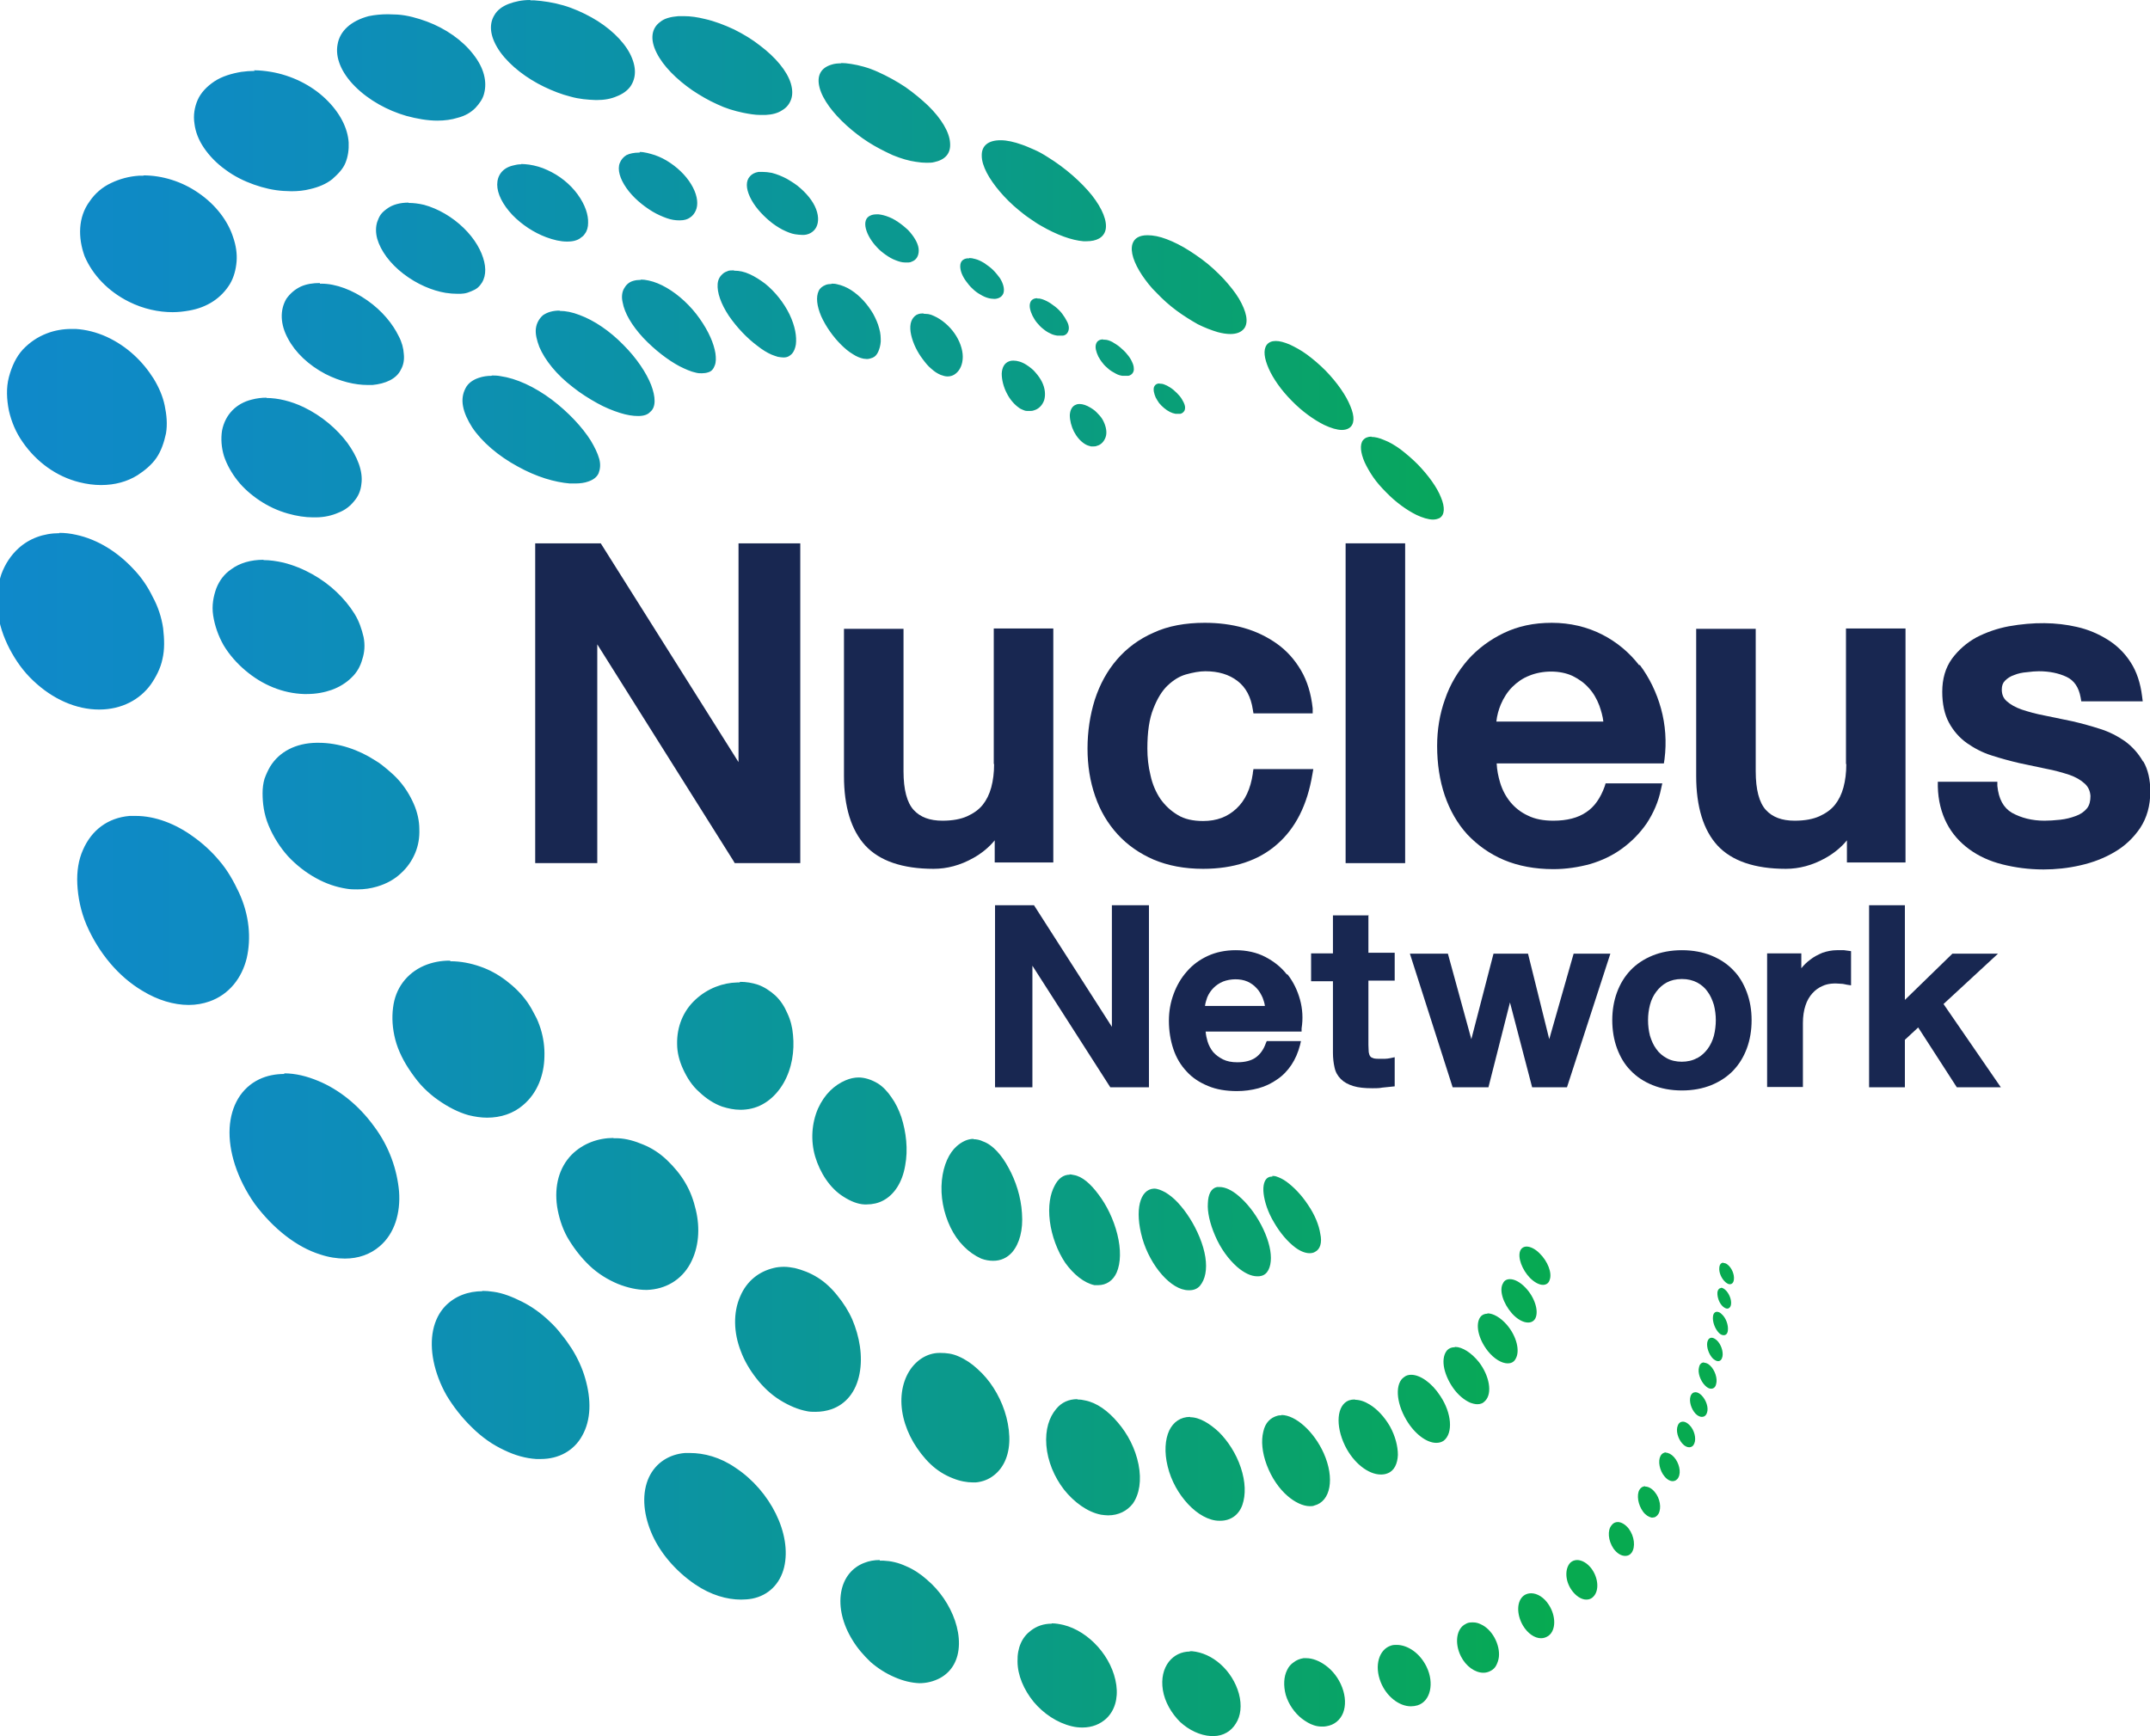
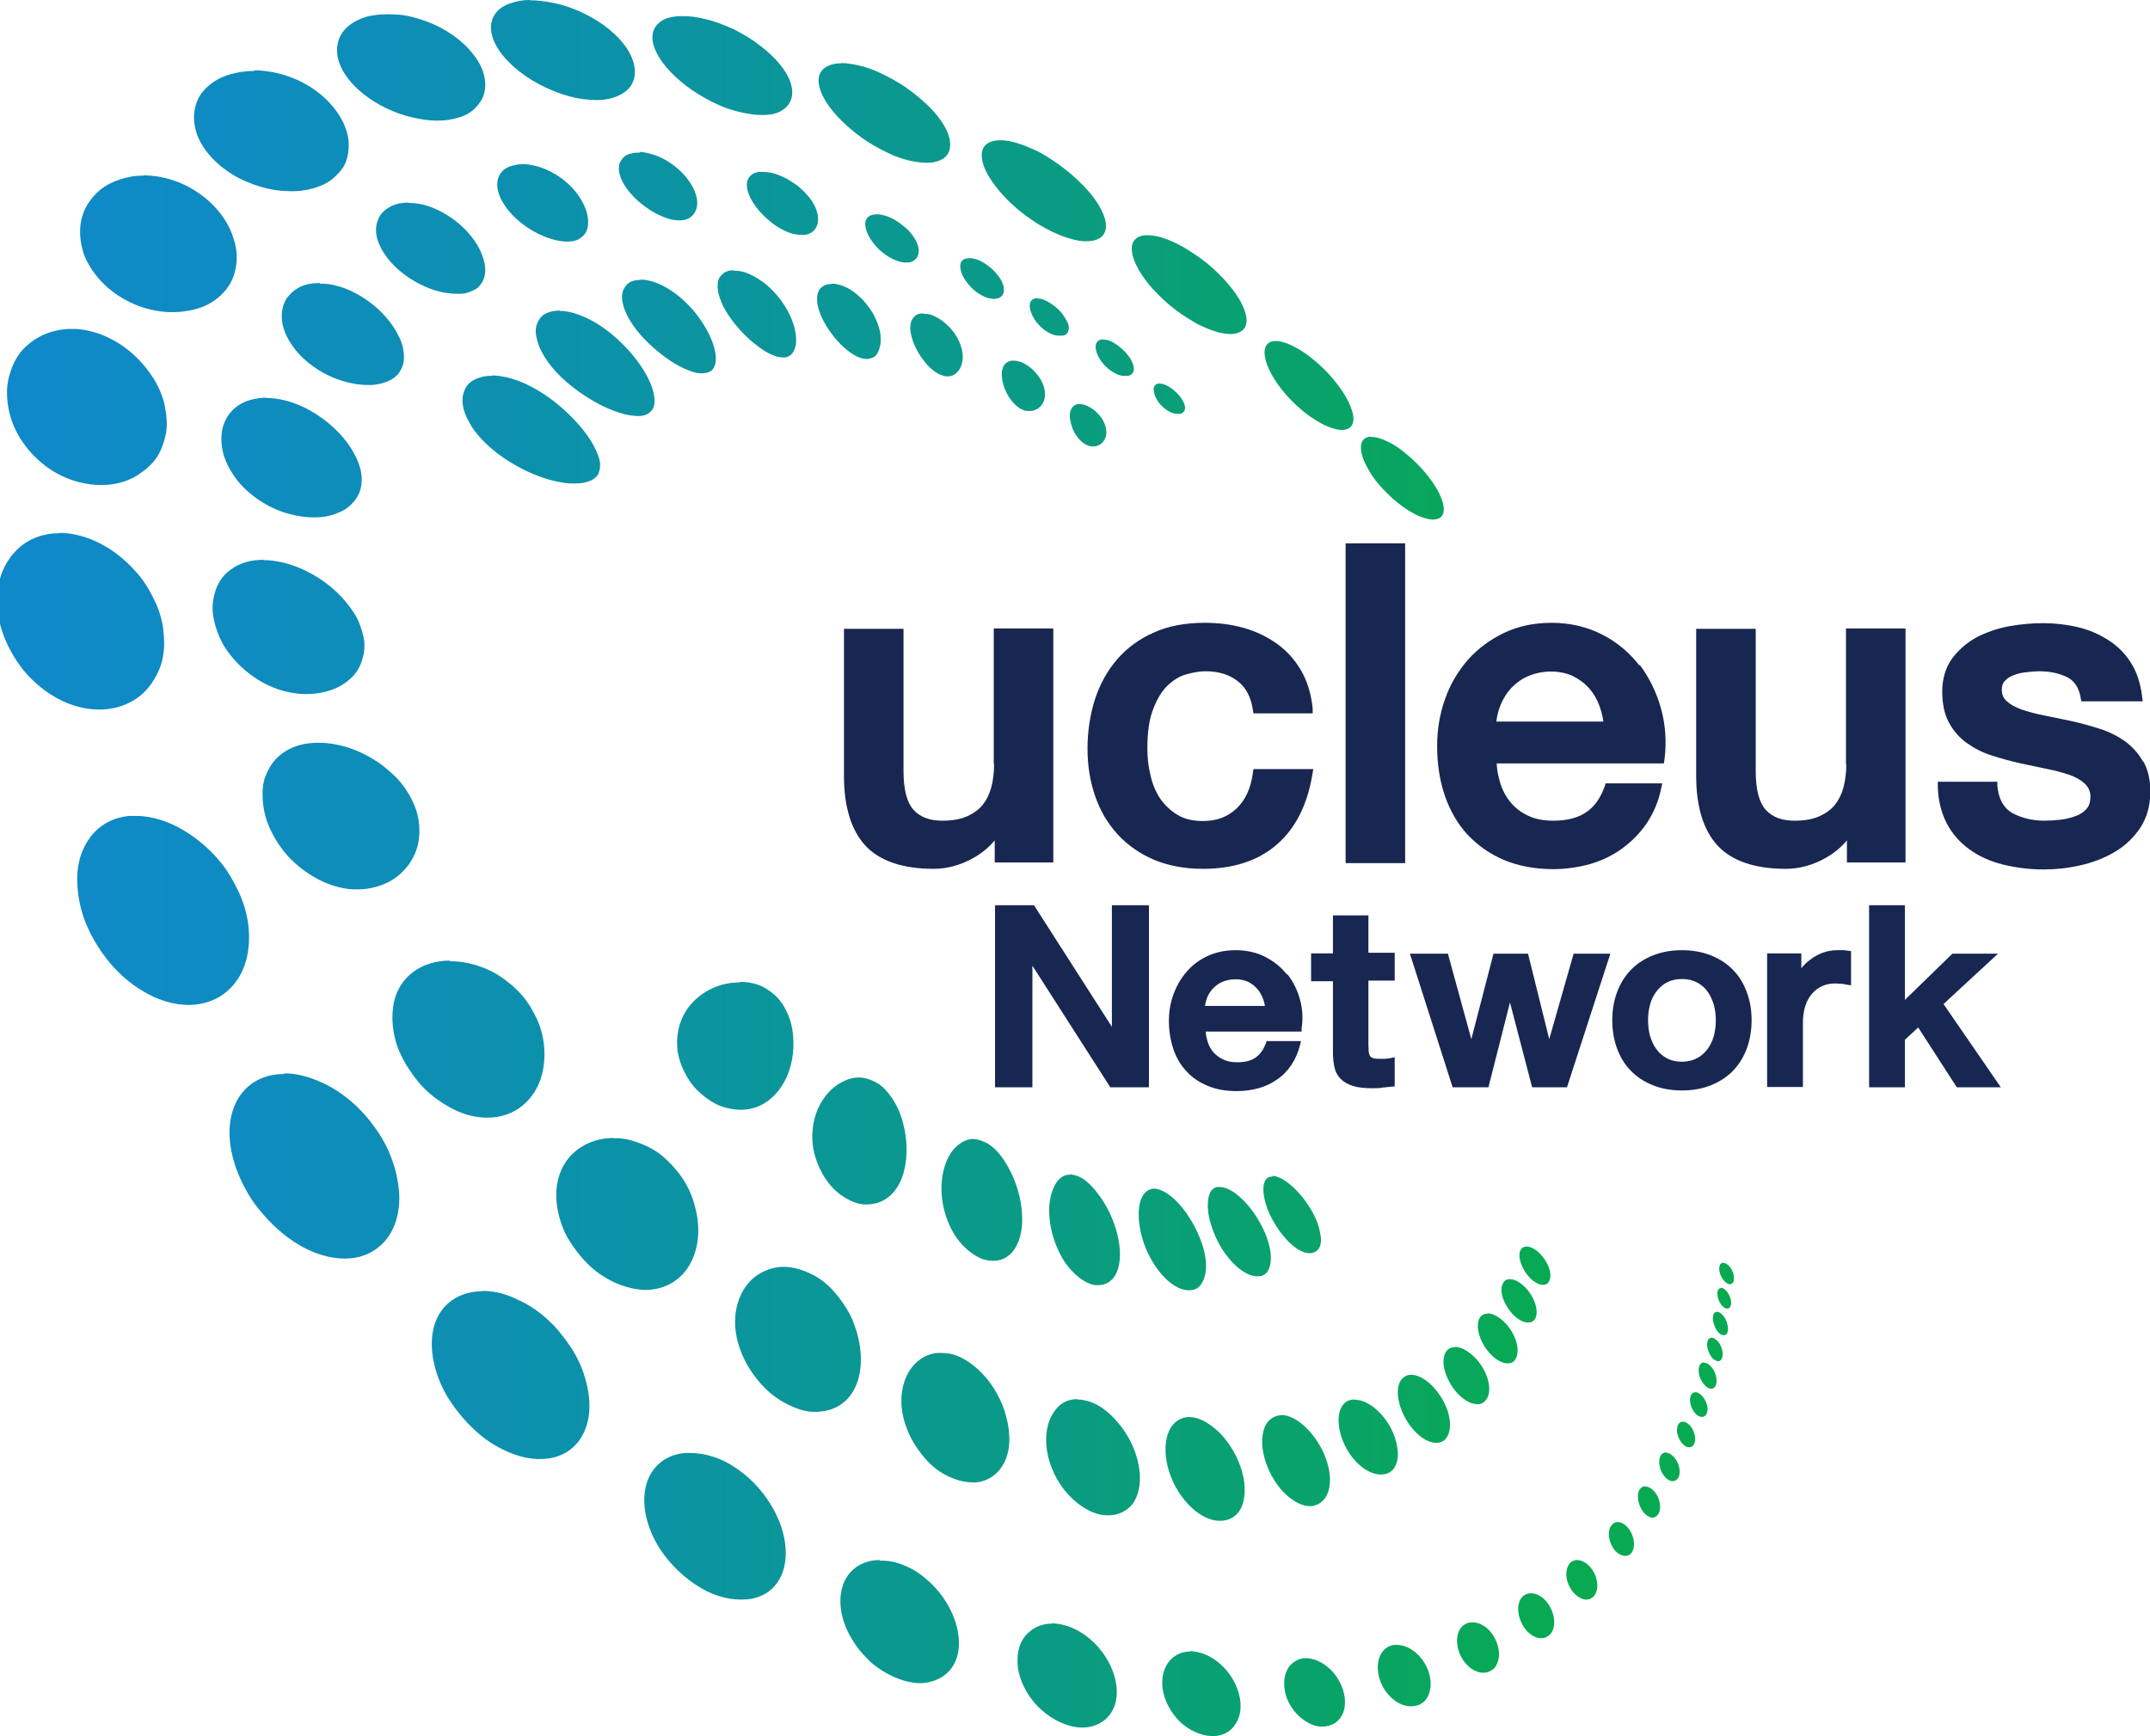
<svg xmlns="http://www.w3.org/2000/svg" id="a" data-name="Layer 1" viewBox="0 0 67.89 54.83">
  <defs>
    <style>
      .c {
        fill: url(#b);
      }

      .d {
        fill: #182751;
      }
    </style>
    <linearGradient id="b" data-name="nuc logo gradient" x1="0" y1="27.41" x2="54.83" y2="27.41" gradientUnits="userSpaceOnUse">
      <stop offset="0" stop-color="#0f89ca" />
      <stop offset=".13" stop-color="#0e8bc1" />
      <stop offset=".35" stop-color="#0c92a8" />
      <stop offset=".62" stop-color="#0a9c81" />
      <stop offset=".9" stop-color="#07aa50" />
    </linearGradient>
  </defs>
  <path class="c" d="M16.74,0c-.26,0-.48,.05-.67,.12-.21,.08-.37,.2-.46,.36-.19,.31-.13,.72,.19,1.17,.32,.44,.84,.83,1.38,1.09,.27,.13,.55,.24,.83,.31,.28,.08,.54,.1,.81,.11,0,0,.01,0,.02,0,.25,0,.46-.04,.64-.12,.18-.07,.32-.17,.42-.3,.19-.27,.21-.62-.01-1.05-.22-.42-.67-.84-1.21-1.14-.27-.15-.58-.29-.89-.38-.31-.09-.63-.14-.93-.16-.04,0-.07,0-.11,0m24.51,52.36s-.06,0-.1,0c-.12,.02-.22,.06-.31,.13-.09,.06-.16,.14-.21,.25-.1,.2-.12,.48-.04,.78,.09,.3,.28,.57,.51,.75,.12,.09,.25,.17,.38,.21,.09,.03,.17,.04,.26,.04,.04,0,.09,0,.13-.01,.26-.04,.44-.2,.53-.42,.09-.23,.08-.52-.03-.81-.11-.29-.3-.53-.52-.69-.19-.14-.41-.23-.61-.23m-3.67-.21c-.28,0-.51,.12-.67,.32-.17,.22-.25,.53-.19,.9,.06,.37,.27,.73,.54,1,.28,.26,.63,.43,.98,.45,.03,0,.05,0,.08,0,.31,0,.56-.16,.7-.39,.16-.24,.2-.58,.1-.95-.1-.36-.31-.69-.58-.93-.27-.24-.58-.38-.9-.41-.03,0-.05,0-.08,0m6.55-.2c-.06,0-.12,0-.18,.02-.39,.12-.54,.64-.33,1.16,.18,.45,.58,.76,.95,.76,.07,0,.14-.01,.21-.03,.42-.13,.53-.71,.29-1.21-.21-.44-.6-.7-.95-.7m-10.89-.67c-.26,0-.48,.08-.66,.22-.27,.2-.43,.53-.42,.97,0,.44,.2,.9,.51,1.28,.31,.37,.74,.66,1.2,.77,.12,.03,.23,.04,.34,.04,.31,0,.57-.11,.76-.29,.25-.24,.37-.61,.31-1.05-.12-.88-.86-1.7-1.67-1.9-.13-.03-.25-.05-.37-.05m13.27-.03c-.07,0-.14,.01-.2,.05-.29,.14-.36,.6-.15,1.02,.16,.32,.45,.52,.71,.52,.08,0,.16-.02,.23-.06,.08-.04,.14-.1,.18-.18,.04-.08,.07-.17,.08-.26,.02-.19-.03-.41-.14-.61-.11-.2-.27-.35-.43-.42-.08-.04-.16-.06-.24-.06-.01,0-.02,0-.03,0m1.86-.92c-.08,0-.16,.02-.23,.07-.23,.17-.24,.59-.03,.95,.15,.25,.37,.4,.57,.4,.09,0,.17-.03,.24-.08,.24-.18,.23-.63,.01-.97-.15-.24-.37-.37-.56-.37m-20.57-1.05c-.18,0-.34,.03-.49,.09-.37,.14-.65,.46-.73,.93-.08,.47,.05,1.01,.36,1.51,.15,.25,.35,.48,.57,.69,.23,.2,.48,.36,.76,.48,.27,.12,.54,.18,.78,.19,.24,0,.46-.06,.65-.16,.37-.2,.59-.57,.6-1.07,.01-.49-.18-1.01-.48-1.45-.15-.22-.33-.42-.53-.59-.2-.18-.43-.33-.67-.43-.24-.11-.47-.16-.7-.17-.04,0-.08,0-.12,0m22.02-.02c-.08,0-.16,.03-.22,.09-.17,.19-.16,.56,.04,.85,.13,.19,.31,.31,.47,.31,.09,0,.17-.03,.23-.1,.18-.19,.15-.58-.06-.87-.13-.18-.31-.28-.46-.28m1.29-1.2c-.08,0-.15,.03-.2,.1-.14,.16-.11,.49,.06,.74,.11,.15,.24,.23,.37,.23,.08,0,.15-.03,.2-.1,.13-.18,.09-.52-.09-.76-.11-.14-.24-.21-.35-.21m.87-1.13c-.07,0-.14,.04-.18,.11-.05,.08-.06,.2-.04,.33,.02,.12,.07,.25,.15,.36,.08,.11,.18,.17,.27,.19,.01,0,.02,0,.03,0,.08,0,.14-.04,.19-.12,.1-.18,.05-.49-.12-.69-.09-.11-.2-.17-.3-.17m-30.16-1.06c-.05,0-.1,0-.16,0-.49,.04-.92,.3-1.14,.77-.22,.48-.19,1.1,.07,1.73,.26,.63,.76,1.22,1.39,1.65,.5,.34,1.01,.48,1.45,.48,.12,0,.24-.01,.35-.03,.51-.1,.88-.46,1.01-.99,.25-1.05-.44-2.42-1.53-3.14-.49-.34-1-.47-1.45-.47m30.83-.02c-.07,0-.14,.04-.18,.12-.08,.16-.03,.45,.13,.64,.08,.1,.18,.15,.26,.15,.07,0,.14-.04,.18-.12,.09-.17,.02-.46-.14-.64-.08-.09-.18-.14-.26-.14m.54-.98c-.07,0-.13,.04-.16,.12-.07,.16,0,.41,.14,.57,.07,.08,.15,.12,.22,.12s.13-.04,.16-.12c.07-.16,0-.43-.15-.58-.07-.07-.14-.11-.21-.11m-15.56-.15h0c-.3,0-.53,.16-.66,.43-.13,.28-.16,.68-.05,1.13,.11,.46,.35,.88,.65,1.2,.29,.31,.65,.52,.98,.52,.01,0,.02,0,.03,0,.34,0,.59-.19,.7-.5,.11-.32,.1-.73-.05-1.18-.15-.45-.41-.84-.69-1.12-.29-.27-.61-.47-.91-.47m2.88-.06s-.08,0-.11,.01c-.23,.06-.4,.22-.46,.51-.07,.28-.04,.65,.11,1.05,.15,.4,.39,.75,.66,.98,.22,.19,.48,.32,.7,.32,.05,0,.1,0,.14-.02,.52-.13,.65-.86,.3-1.65-.31-.69-.89-1.21-1.34-1.21m-6.44-.5c-.27,0-.5,.1-.67,.31-.22,.26-.35,.65-.31,1.15,.04,.5,.25,1,.56,1.4,.31,.39,.74,.71,1.17,.79,.08,.01,.15,.02,.22,.02,.33,0,.6-.14,.78-.37,.21-.3,.28-.74,.18-1.24-.1-.5-.34-.96-.65-1.32-.31-.37-.67-.63-1.04-.7-.08-.02-.16-.03-.24-.03m8.76,0c-.07,0-.13,.01-.19,.03-.38,.15-.43,.79-.12,1.43,.27,.55,.74,.91,1.13,.91,.08,0,.15-.01,.22-.04,.21-.08,.31-.31,.32-.58,0-.27-.08-.59-.25-.9-.18-.31-.41-.55-.64-.69-.16-.1-.32-.15-.46-.15m10.75-.24c-.07,0-.13,.04-.16,.13-.05,.16,.02,.4,.16,.55,.07,.07,.14,.1,.2,.1,.07,0,.13-.04,.16-.13,.06-.16-.03-.41-.17-.55-.06-.06-.13-.1-.19-.1m-8.98-.55c-.08,0-.16,.02-.22,.07-.29,.19-.27,.79,.07,1.36,.26,.44,.64,.72,.94,.72,.09,0,.17-.02,.24-.07,.3-.24,.25-.87-.11-1.41-.27-.42-.64-.67-.92-.67m9.25-.39c-.08,0-.14,.05-.16,.15-.05,.17,.04,.43,.19,.58,.07,.07,.13,.1,.19,.1,.08,0,.14-.05,.16-.15,.05-.17-.04-.44-.19-.58-.06-.06-.13-.09-.19-.09m-24.11-.31s-.03,0-.04,0c-.19,0-.38,.06-.54,.16-.32,.2-.57,.57-.64,1.08-.07,.52,.07,1.08,.36,1.58,.15,.25,.33,.49,.54,.69,.21,.2,.45,.35,.71,.45,.22,.09,.44,.13,.64,.13,.03,0,.05,0,.08,0,.22-.02,.42-.1,.58-.23,.32-.25,.5-.68,.48-1.22-.02-.54-.21-1.09-.5-1.54-.14-.22-.31-.42-.5-.59-.18-.17-.39-.31-.6-.4-.2-.09-.39-.11-.57-.11m16.23-.18c-.09,0-.17,.03-.23,.09-.1,.11-.14,.29-.11,.5,.03,.21,.13,.46,.29,.69,.16,.23,.36,.39,.54,.47,.08,.03,.16,.05,.23,.05,.1,0,.18-.03,.25-.11,.23-.24,.13-.79-.2-1.22-.24-.3-.53-.48-.75-.48m8.1-.29c-.07,0-.12,.05-.14,.14-.03,.16,.05,.39,.18,.52,.06,.05,.11,.08,.16,.08,.07,0,.12-.05,.14-.15,.03-.16-.05-.39-.18-.51-.06-.05-.11-.08-.16-.08m-7.08-.76c-.1,0-.18,.04-.23,.11-.16,.23-.06,.69,.24,1.07,.2,.25,.44,.39,.63,.39,.1,0,.19-.04,.24-.13,.16-.25,.04-.73-.27-1.09-.2-.23-.43-.36-.61-.36m7.25-.05c-.07,0-.12,.05-.13,.15-.02,.16,.06,.39,.19,.52,.05,.05,.1,.07,.15,.07,.07,0,.12-.05,.13-.15,.02-.17-.06-.4-.2-.52-.05-.05-.1-.07-.15-.07m-38.97-.65c-.45,0-.87,.15-1.18,.47-.39,.41-.51,1.04-.37,1.74,.07,.35,.21,.73,.41,1.08,.21,.35,.48,.7,.8,1.01,.16,.16,.33,.3,.5,.42,.17,.12,.35,.22,.52,.3,.35,.17,.69,.26,1.01,.28,.05,0,.1,0,.15,0,.56,0,1.04-.26,1.3-.73,.29-.51,.29-1.15,.1-1.81-.09-.32-.24-.65-.43-.95-.1-.15-.2-.3-.32-.44-.11-.15-.24-.29-.38-.42-.27-.26-.57-.47-.87-.62-.3-.15-.6-.27-.89-.31-.13-.02-.25-.03-.37-.03m39.13-.09c-.06,0-.11,.05-.12,.14-.01,.15,.06,.35,.18,.45,.05,.04,.09,.06,.13,.06,.06,0,.11-.05,.12-.14,.02-.15-.07-.36-.19-.46-.05-.04-.09-.06-.13-.06m-6.66-.27c-.1,0-.18,.04-.22,.13-.13,.21,0,.63,.28,.95,.17,.19,.36,.29,.51,.29,.1,0,.18-.04,.23-.13,.12-.24-.03-.68-.31-.97-.17-.18-.35-.27-.49-.27m-22.91-.39c-.12,0-.24,.01-.35,.04-.45,.11-.84,.4-1.05,.9-.22,.5-.21,1.13,.02,1.72,.11,.3,.28,.59,.49,.86,.21,.27,.46,.51,.75,.69,.29,.18,.58,.3,.85,.35,.09,.02,.18,.02,.27,.02,.18,0,.35-.03,.5-.08,.46-.16,.78-.55,.89-1.12,.11-.56,0-1.18-.23-1.72-.12-.27-.28-.52-.46-.74-.18-.23-.39-.43-.63-.58-.24-.15-.48-.24-.72-.3-.11-.02-.23-.04-.34-.04m29.66-.13c-.07,0-.12,.05-.13,.15-.02,.16,.07,.36,.2,.47,.05,.04,.09,.06,.13,.06,.07,0,.12-.05,.13-.15,.02-.16-.07-.37-.2-.47-.05-.04-.09-.05-.13-.05m-6.21-.52c-.09,0-.17,.04-.21,.14-.08,.21,.06,.59,.31,.85,.14,.14,.29,.22,.41,.22,.1,0,.18-.05,.21-.15,.09-.22-.06-.6-.32-.85-.14-.14-.29-.21-.41-.21m-11.76-1.83h0c-.45,.02-.62,.68-.37,1.57,.25,.87,.91,1.64,1.46,1.64,.01,0,.02,0,.03,0,.14,0,.25-.05,.33-.14,.08-.1,.14-.22,.17-.38,.06-.31,0-.71-.18-1.15-.18-.44-.43-.82-.69-1.1-.13-.14-.26-.24-.39-.32-.13-.07-.25-.12-.36-.12m2.06-.05s-.05,0-.07,0c-.19,.04-.28,.23-.29,.51-.02,.27,.06,.64,.23,1.03,.17,.4,.42,.74,.69,.98,.22,.19,.44,.3,.64,.3,.04,0,.08,0,.11-.01,.22-.04,.32-.28,.32-.57,0-.3-.11-.67-.31-1.05-.2-.38-.46-.7-.71-.91-.22-.19-.43-.28-.6-.28m1.67-.33s-.08,0-.12,.02c-.14,.06-.19,.27-.16,.52,.03,.25,.13,.58,.33,.91,.19,.33,.43,.61,.67,.79,.16,.12,.32,.18,.45,.18,.06,0,.12-.01,.17-.04,.08-.04,.14-.11,.17-.21,.03-.1,.03-.23,0-.36-.04-.27-.17-.6-.39-.92-.21-.32-.46-.57-.68-.73-.11-.08-.22-.13-.31-.16-.05-.02-.1-.02-.14-.02m-6.39-.04c-.21,0-.37,.13-.48,.35-.14,.26-.21,.64-.15,1.12,.06,.47,.24,.95,.49,1.32,.26,.36,.59,.63,.92,.7,.04,0,.08,0,.11,0,.27,0,.48-.15,.59-.4,.13-.3,.14-.73,.02-1.21-.12-.48-.34-.92-.59-1.25-.25-.34-.52-.58-.79-.62-.05-.01-.09-.02-.13-.02m-3.03-1.12c-.19,0-.37,.09-.53,.23-.24,.21-.42,.59-.47,1.08-.05,.5,.05,1.02,.27,1.48,.22,.46,.57,.81,.97,.99,.13,.05,.26,.07,.38,.07,.24,0,.44-.09,.6-.27,.23-.27,.35-.7,.31-1.23-.03-.52-.2-1.03-.42-1.43-.22-.41-.5-.73-.81-.84-.1-.05-.21-.07-.3-.07m-11.36-.04c-.49,0-.97,.17-1.33,.53-.4,.41-.55,.99-.46,1.63,.05,.32,.15,.66,.32,.97,.18,.31,.41,.62,.69,.89,.28,.27,.6,.46,.91,.59,.3,.12,.61,.19,.89,.19,0,0,.02,0,.03,0,.58-.02,1.08-.31,1.36-.82,.28-.51,.32-1.13,.18-1.71-.07-.3-.17-.58-.33-.85-.15-.26-.35-.5-.58-.72-.23-.22-.48-.38-.75-.49-.26-.11-.53-.19-.8-.2-.05,0-.1,0-.15,0m7.76-1.92c-.14,0-.28,.03-.42,.09-.35,.15-.66,.43-.87,.89-.2,.46-.24,1.01-.09,1.52,.15,.5,.46,1,.9,1.27,.22,.14,.44,.23,.65,.24,.03,0,.05,0,.08,0,.18,0,.36-.04,.51-.12,.35-.18,.61-.57,.7-1.1,.1-.52,.03-1.07-.12-1.54-.08-.23-.18-.44-.31-.62-.12-.18-.27-.34-.43-.44-.2-.12-.41-.19-.62-.19m-18.12-.11c-.28,0-.55,.05-.8,.17-.56,.27-.89,.83-.93,1.54-.04,.72,.23,1.59,.79,2.39,.59,.79,1.33,1.37,2.07,1.6,.27,.09,.53,.13,.78,.13,.42,0,.8-.13,1.1-.39,.47-.4,.66-1.05,.61-1.73-.06-.67-.3-1.41-.8-2.07-.48-.66-1.1-1.15-1.75-1.42-.36-.15-.72-.24-1.08-.24m14.38-2.87s-.05,0-.08,0c-.44,.01-.92,.18-1.31,.54-.39,.36-.59,.86-.58,1.4,0,.27,.07,.54,.19,.8,.12,.26,.28,.52,.51,.72,.22,.21,.47,.37,.72,.46,.19,.06,.38,.1,.57,.1,.06,0,.13,0,.19-.01,.48-.05,.9-.35,1.18-.83,.27-.47,.35-1.02,.3-1.52-.02-.25-.08-.48-.18-.69-.09-.21-.21-.4-.38-.56-.17-.15-.35-.27-.55-.34-.18-.06-.37-.09-.56-.09m-9.17-.67c-.28,0-.55,.05-.81,.16-.55,.24-.91,.72-.98,1.33-.04,.31-.02,.65,.07,1,.09,.35,.27,.71,.51,1.05,.12,.17,.24,.33,.39,.48,.14,.14,.29,.27,.45,.38,.31,.22,.64,.39,.96,.48,.2,.05,.4,.08,.59,.08,.43,0,.83-.13,1.14-.4,.45-.38,.66-.95,.67-1.53,.01-.29-.03-.59-.12-.88-.05-.15-.1-.29-.18-.43-.07-.14-.15-.28-.24-.41-.19-.27-.42-.49-.67-.68-.25-.19-.52-.34-.81-.44-.31-.11-.63-.17-.94-.17m-9.94-4.59c-.07,0-.13,0-.2,0-.69,.06-1.2,.45-1.47,1.07-.14,.31-.2,.68-.18,1.08,.02,.4,.1,.84,.29,1.29,.39,.9,1.02,1.64,1.76,2.08,.49,.3,1,.45,1.47,.45,.23,0,.45-.04,.65-.11,.63-.22,1.03-.75,1.18-1.37,.14-.62,.09-1.35-.25-2.08-.17-.36-.36-.7-.62-1-.25-.3-.54-.56-.84-.77-.54-.39-1.18-.64-1.79-.64m5.75-2.31s-.03,0-.05,0c-.65,.01-1.17,.28-1.46,.75-.07,.12-.13,.25-.18,.39-.04,.14-.06,.29-.06,.45,0,.31,.04,.66,.19,1.02,.15,.36,.36,.69,.61,.97,.26,.28,.57,.52,.88,.69,.32,.18,.65,.29,.98,.34,.11,.02,.23,.02,.34,.02,.21,0,.42-.03,.62-.09,.3-.09,.55-.23,.75-.42,.2-.18,.35-.4,.45-.64,.1-.24,.14-.49,.13-.75,0-.26-.06-.54-.18-.81-.12-.27-.28-.53-.49-.76-.1-.11-.22-.22-.34-.32-.12-.1-.24-.2-.38-.28-.52-.34-1.16-.56-1.79-.56m-1.74-5.78c-.4,0-.75,.1-1.02,.3-.22,.15-.37,.35-.47,.6-.09,.25-.15,.54-.1,.86,.05,.32,.16,.64,.33,.94,.18,.3,.42,.57,.68,.79,.27,.23,.56,.41,.88,.54,.32,.13,.65,.2,.98,.21,.03,0,.06,0,.09,0,.29,0,.55-.05,.78-.13,.25-.09,.47-.23,.63-.39,.17-.16,.28-.36,.34-.58,.07-.21,.09-.45,.04-.7-.06-.25-.14-.5-.29-.74-.15-.24-.34-.47-.56-.68-.44-.42-1.04-.77-1.68-.93-.22-.05-.43-.08-.63-.08m-6.44-.85c-.51,0-.96,.17-1.3,.48-.23,.21-.42,.49-.54,.82-.11,.33-.15,.72-.11,1.14,.03,.42,.18,.84,.37,1.21,.2,.38,.44,.72,.75,1.01,.61,.58,1.35,.91,2.08,.91h0c.72,0,1.29-.32,1.63-.79,.16-.23,.31-.51,.37-.81,.07-.3,.06-.62,.02-.97-.05-.34-.16-.68-.33-.99-.15-.31-.35-.61-.6-.87-.49-.53-1.12-.94-1.82-1.09-.18-.04-.35-.06-.53-.06m41.44-3.04c-.12,0-.21,.04-.27,.11-.11,.14-.08,.4,.05,.7,.07,.15,.16,.31,.27,.47,.11,.16,.25,.32,.41,.48,.31,.32,.65,.56,.95,.71,.19,.09,.38,.15,.53,.15,.08,0,.15-.02,.21-.05,.16-.1,.17-.34,.04-.65-.12-.31-.39-.69-.74-1.05-.18-.18-.37-.34-.54-.47-.18-.13-.35-.23-.51-.29-.16-.07-.29-.1-.41-.1m-9.21-1.04s-.08,0-.11,.02c-.12,.04-.19,.16-.2,.33,0,.17,.05,.36,.13,.52,.09,.17,.2,.3,.34,.39,.03,.02,.07,.04,.1,.05,.03,.01,.07,.02,.1,.03,.02,0,.04,0,.06,0,.04,0,.09,0,.13-.02,.12-.03,.22-.13,.27-.27,.05-.14,.02-.32-.06-.49-.04-.09-.1-.17-.17-.24-.03-.04-.07-.07-.11-.11-.04-.03-.08-.06-.13-.09-.13-.08-.25-.12-.35-.12m-25.67-.2c-.16,0-.32,.02-.47,.06-.49,.12-.84,.47-.94,.98-.04,.26-.02,.53,.06,.8,.09,.27,.24,.54,.43,.78,.19,.24,.43,.45,.7,.63,.27,.18,.57,.32,.89,.41,.28,.08,.55,.12,.79,.12,.03,0,.06,0,.09,0,.27,0,.52-.06,.72-.15,.21-.08,.37-.21,.49-.36,.13-.15,.21-.33,.23-.54,.06-.41-.13-.87-.44-1.3-.32-.43-.8-.85-1.38-1.13-.4-.19-.81-.29-1.18-.29m28.21-.46c-.09,0-.15,.04-.18,.11-.03,.09,0,.21,.05,.33,.03,.06,.07,.12,.11,.18,.05,.06,.1,.11,.16,.16,.06,.05,.12,.09,.18,.12,.06,.03,.12,.05,.18,.06,.03,0,.05,0,.08,0s.05,0,.07,0c.04-.01,.08-.03,.11-.07,.03-.03,.04-.08,.04-.13,0-.05-.02-.11-.05-.17-.03-.06-.07-.13-.12-.19-.05-.06-.12-.13-.19-.19-.07-.06-.14-.1-.21-.14-.07-.03-.13-.06-.19-.06-.02,0-.03,0-.05,0m-21.09-.25c-.14,0-.27,.02-.39,.06-.19,.06-.35,.17-.43,.33-.09,.17-.12,.36-.08,.57,.04,.22,.15,.45,.29,.67,.3,.45,.82,.9,1.43,1.23,.61,.34,1.18,.5,1.65,.54,.06,0,.12,0,.18,0,.15,0,.29-.02,.4-.06,.15-.05,.27-.13,.33-.26,.05-.13,.07-.28,.02-.46-.05-.18-.15-.38-.27-.58-.26-.41-.69-.88-1.23-1.29-.55-.41-1.12-.67-1.62-.74-.1-.02-.19-.02-.27-.02m16.47-.47s-.09,0-.13,.02c-.15,.05-.23,.19-.24,.39,0,.2,.06,.43,.16,.62,.1,.2,.24,.36,.4,.47,.04,.03,.08,.04,.12,.06,.04,.02,.08,.03,.12,.03,.02,0,.05,0,.07,0,.05,0,.1,0,.15-.02,.14-.04,.26-.15,.32-.32,.05-.17,.03-.38-.07-.58-.05-.1-.12-.2-.2-.29-.04-.05-.08-.09-.13-.13-.05-.04-.1-.08-.15-.11-.15-.1-.3-.14-.42-.14m8.28-.62c-.12,0-.22,.04-.28,.12-.12,.16-.08,.43,.06,.75,.07,.16,.17,.33,.29,.5,.12,.17,.27,.35,.44,.52,.33,.34,.7,.6,1.02,.76,.21,.1,.41,.16,.56,.16,.09,0,.17-.02,.23-.06,.17-.11,.18-.36,.04-.69-.13-.33-.41-.74-.79-1.13-.19-.19-.39-.36-.58-.5-.19-.14-.38-.24-.55-.32-.17-.07-.31-.11-.44-.11m-5.45-.05c-.11,0-.19,.05-.22,.14-.04,.11,0,.25,.07,.4,.04,.07,.08,.14,.14,.21,.05,.07,.12,.13,.19,.19,.07,.06,.15,.1,.22,.14,.07,.04,.14,.06,.21,.07,.03,0,.07,0,.1,0s.06,0,.09,0c.05-.01,.1-.04,.13-.08,.03-.04,.05-.1,.04-.16,0-.06-.02-.13-.06-.21-.03-.07-.08-.15-.15-.23-.06-.08-.14-.15-.22-.22-.08-.07-.17-.12-.25-.17-.08-.04-.16-.07-.23-.07-.02,0-.04,0-.06,0m-32.58-.34c-.27,0-.54,.05-.77,.14-.29,.11-.54,.28-.76,.51-.21,.23-.35,.53-.44,.87-.09,.34-.07,.71,0,1.06,.08,.35,.22,.69,.44,1,.43,.62,1.06,1.08,1.78,1.26,.24,.06,.47,.09,.69,.09,.44,0,.83-.11,1.15-.31,.23-.15,.45-.33,.6-.55,.15-.22,.24-.49,.3-.77,.05-.29,.02-.59-.04-.88-.06-.29-.18-.57-.35-.85-.34-.54-.83-1.02-1.48-1.32-.33-.15-.66-.23-.98-.25-.05,0-.1,0-.16,0m26.92-.49s-.02,0-.02,0c-.1,0-.19,.03-.25,.09-.13,.12-.17,.32-.11,.59,.06,.27,.2,.55,.37,.77,.08,.11,.17,.22,.27,.3,.05,.04,.09,.08,.14,.11,.05,.03,.1,.06,.15,.08,.08,.03,.15,.05,.22,.05,.1,0,.19-.03,.27-.1,.12-.1,.21-.28,.21-.52,0-.24-.1-.51-.26-.74-.16-.23-.4-.44-.65-.55-.06-.03-.12-.05-.18-.06-.05,0-.09-.01-.14-.01m-11.5-.1c-.21,0-.39,.05-.53,.15-.12,.11-.2,.25-.22,.42-.02,.17,.03,.37,.11,.58,.09,.21,.22,.42,.4,.64,.18,.22,.4,.43,.66,.63,.25,.2,.51,.36,.76,.5,.25,.14,.5,.24,.72,.31,.22,.07,.41,.1,.58,.1,0,0,0,0,0,0,.17,0,.3-.04,.38-.13,.19-.15,.17-.48,.03-.85-.15-.38-.45-.84-.88-1.27-.43-.44-.92-.77-1.38-.94-.23-.09-.44-.13-.63-.13m15.08-.4c-.11,0-.19,.05-.22,.14-.04,.11,0,.26,.07,.41,.04,.07,.08,.15,.14,.22,.06,.07,.12,.14,.2,.2,.07,.06,.15,.11,.22,.14,.07,.04,.15,.06,.22,.07,.03,0,.07,0,.1,0s.06,0,.09,0c.06-.01,.1-.04,.13-.08,.03-.04,.05-.1,.05-.16,0-.06-.02-.14-.06-.21-.04-.08-.09-.16-.15-.24-.06-.08-.14-.16-.23-.23-.09-.07-.18-.13-.26-.17-.08-.04-.16-.07-.23-.08-.02,0-.04,0-.06,0m-6.51-.46c-.07,0-.13,.01-.18,.03-.1,.04-.18,.1-.22,.19-.09,.19-.06,.47,.08,.8,.15,.33,.38,.65,.62,.89,.12,.12,.25,.23,.37,.3,.12,.08,.24,.13,.35,.15,.04,0,.07,.01,.1,.01,.07,0,.12-.02,.18-.04,.08-.03,.14-.1,.18-.19,.04-.09,.07-.19,.08-.32,0-.12,0-.26-.05-.42-.04-.16-.11-.31-.19-.46-.09-.15-.19-.29-.31-.42-.12-.13-.25-.24-.39-.33-.14-.09-.29-.15-.43-.18-.07-.02-.13-.02-.18-.02m-16.16-.02c-.22,0-.42,.03-.6,.11-.19,.09-.34,.22-.46,.39-.21,.36-.19,.81,.05,1.25,.23,.44,.65,.84,1.18,1.12,.47,.24,.94,.35,1.34,.35,.05,0,.1,0,.15,0,.41-.04,.76-.19,.9-.49,.08-.14,.11-.31,.09-.49-.01-.18-.06-.37-.16-.56-.19-.39-.52-.8-.99-1.13-.47-.33-.99-.53-1.45-.53-.02,0-.03,0-.05,0m10.14-.12c-.09,0-.17,.01-.24,.03-.15,.04-.24,.14-.3,.25-.06,.11-.08,.26-.04,.43,.06,.34,.29,.73,.65,1.12,.37,.39,.79,.71,1.15,.9,.18,.09,.36,.17,.51,.2,.07,.02,.13,.02,.19,.02,.07,0,.14-.01,.2-.03,.11-.03,.17-.11,.21-.22,.04-.1,.04-.23,.02-.38-.05-.31-.21-.69-.5-1.1-.28-.4-.66-.75-1.04-.97-.19-.11-.38-.19-.57-.23-.09-.02-.17-.03-.25-.03m2.93-.29c-.08,0-.15,0-.2,.03-.06,.02-.11,.05-.15,.09-.09,.08-.14,.18-.15,.31-.02,.27,.1,.62,.35,1,.26,.38,.59,.72,.9,.95,.15,.12,.31,.22,.45,.28,.07,.03,.14,.05,.2,.07,.06,.01,.12,.02,.17,.02,0,0,.01,0,.02,0h0c.12,0,.19-.05,.26-.12,.06-.07,.1-.17,.12-.29,.03-.25-.02-.57-.2-.95-.18-.37-.46-.72-.77-.97-.16-.12-.33-.23-.49-.3-.17-.08-.33-.11-.48-.11m7.41-.39s-.04,0-.06,0c-.14,.02-.22,.1-.22,.25,0,.15,.07,.32,.19,.48,.06,.08,.12,.16,.2,.23,.07,.07,.15,.13,.24,.18,.16,.1,.31,.14,.44,.14,.01,0,.02,0,.03,0,.13-.01,.24-.08,.27-.2,.03-.12-.01-.29-.12-.46-.06-.08-.13-.17-.21-.25-.08-.08-.18-.15-.28-.22-.1-.06-.2-.11-.29-.13-.07-.02-.13-.03-.18-.03m5.62-.72c-.25,0-.41,.09-.47,.27-.08,.25,.05,.61,.3,.99,.13,.19,.28,.39,.47,.57,.18,.19,.39,.38,.62,.55,.23,.17,.46,.31,.67,.43,.22,.11,.43,.19,.63,.25,.15,.04,.28,.06,.4,.06,.2,0,.35-.06,.44-.18,.14-.2,.07-.53-.17-.94-.12-.2-.29-.41-.48-.62-.2-.21-.43-.43-.69-.62-.26-.19-.52-.36-.76-.48-.24-.12-.47-.21-.67-.25-.1-.02-.2-.03-.28-.03m-8.55-.66c-.08,0-.15,.01-.21,.04-.14,.06-.19,.21-.14,.41,.05,.2,.18,.41,.35,.59,.08,.09,.18,.17,.28,.24,.1,.07,.2,.13,.31,.17,.1,.04,.2,.07,.29,.07,.01,0,.02,0,.03,0,.03,0,.06,0,.09,0,.04,0,.07-.01,.11-.03,.13-.05,.21-.17,.21-.35,0-.18-.11-.38-.27-.57-.04-.05-.09-.1-.14-.14-.05-.04-.1-.09-.16-.13-.11-.08-.23-.16-.36-.21-.12-.05-.24-.08-.34-.09-.02,0-.03,0-.05,0m-14.79-.37c-.26,0-.51,.06-.69,.2-.07,.05-.14,.11-.19,.18-.05,.07-.08,.15-.11,.23-.05,.16-.05,.34,0,.53,.11,.38,.4,.78,.83,1.11,.43,.33,.91,.53,1.33,.6,.13,.02,.26,.03,.38,.03,.07,0,.14,0,.2-.01,.08-.01,.16-.04,.23-.07,.07-.03,.14-.06,.2-.11,.22-.19,.29-.48,.21-.82-.08-.34-.29-.72-.65-1.07-.36-.35-.81-.61-1.25-.73-.17-.04-.33-.06-.49-.06m-8.37-.86s-.09,0-.14,0c-.31,.02-.61,.1-.88,.23-.28,.13-.51,.33-.68,.58-.37,.5-.37,1.15-.16,1.73,.25,.59,.74,1.11,1.4,1.44,.46,.23,.94,.33,1.38,.33,.18,0,.35-.02,.52-.05,.58-.1,1.02-.4,1.29-.84,.13-.22,.19-.47,.21-.71,.02-.25-.02-.51-.11-.77-.16-.5-.54-1.02-1.1-1.4-.52-.36-1.14-.55-1.73-.55m19.55-.11s-.09,0-.13,0c-.12,.02-.21,.07-.27,.14-.13,.14-.13,.37,0,.65,.13,.28,.36,.54,.62,.76,.13,.11,.27,.2,.4,.27,.14,.07,.28,.13,.41,.15,.08,.01,.15,.02,.22,.02,.05,0,.09,0,.13-.01,.1-.02,.18-.07,.24-.13,.12-.12,.17-.33,.1-.58-.07-.26-.26-.52-.52-.75-.13-.12-.28-.21-.43-.3-.15-.08-.32-.15-.48-.19-.11-.02-.2-.03-.29-.03m-7.62-.24s-.02,0-.02,0c-.09,0-.17,.02-.25,.04-.33,.08-.49,.32-.49,.6,0,.29,.17,.63,.48,.96,.31,.32,.69,.56,1.06,.7,.24,.09,.46,.14,.66,.14,.11,0,.21-.01,.29-.04,.06-.02,.12-.05,.16-.09,.05-.03,.09-.07,.12-.12,.07-.09,.1-.21,.1-.34,.01-.25-.09-.57-.33-.9-.24-.33-.58-.6-.96-.77-.19-.09-.38-.14-.57-.17-.09-.01-.17-.02-.25-.02m3.74-.36s-.01,0-.02,0c-.16,0-.3,.03-.4,.08-.1,.06-.17,.15-.21,.25-.08,.2,0,.49,.21,.79,.21,.3,.51,.55,.82,.74,.15,.09,.31,.16,.45,.21,.14,.05,.27,.07,.39,.07,.01,0,.02,0,.03,0,.13,0,.24-.03,.32-.09,.08-.05,.14-.13,.18-.22,.08-.18,.06-.44-.09-.73-.15-.29-.4-.56-.71-.77-.16-.11-.32-.19-.49-.25-.16-.05-.33-.1-.48-.1m11.39-.37c-.38,0-.6,.17-.59,.49,0,.32,.23,.73,.57,1.13,.17,.2,.37,.4,.59,.58,.11,.09,.22,.18,.34,.26,.12,.08,.24,.17,.37,.24,.5,.29,.97,.46,1.34,.49,.03,0,.07,0,.1,0,.31,0,.54-.11,.6-.36,.06-.27-.1-.67-.43-1.09-.33-.41-.83-.86-1.4-1.21-.14-.09-.28-.17-.42-.23-.14-.06-.27-.12-.39-.16-.25-.09-.48-.14-.67-.14h0s0,0,0,0M8.04,2.24c-.14,0-.28,.01-.42,.03-.3,.05-.61,.14-.85,.3-.24,.16-.43,.36-.53,.59-.1,.23-.14,.49-.1,.74,.03,.26,.13,.52,.3,.77,.17,.25,.4,.49,.68,.69,.28,.21,.59,.36,.9,.47,.31,.11,.62,.18,.93,.2,.08,0,.17,.01,.25,.01,.21,0,.41-.02,.6-.07,.26-.06,.5-.16,.69-.31,.18-.16,.34-.32,.42-.52,.08-.2,.11-.42,.1-.64-.03-.45-.27-.94-.73-1.38-.46-.44-1.08-.74-1.72-.85-.18-.03-.36-.05-.54-.05m18.55-.22c-.12,0-.22,.01-.31,.04-.34,.1-.48,.35-.38,.73,.1,.38,.43,.81,.85,1.19,.21,.19,.44,.37,.69,.53,.25,.16,.51,.29,.77,.41,.27,.11,.51,.18,.73,.21,.12,.02,.23,.03,.33,.03,.09,0,.18,0,.25-.02,.33-.07,.53-.26,.5-.61-.02-.34-.28-.77-.69-1.17-.21-.2-.45-.4-.72-.59-.27-.18-.56-.34-.87-.48-.31-.14-.59-.21-.84-.25-.12-.02-.23-.03-.33-.03m-4.96-1.48c-.06,0-.12,0-.17,0-.24,.02-.44,.07-.57,.18-.28,.2-.33,.55-.12,.97,.21,.43,.64,.85,1.13,1.19,.24,.16,.51,.32,.78,.44,.27,.13,.54,.21,.82,.27,.2,.04,.38,.07,.54,.07,.06,0,.12,0,.18,0,.21-.01,.39-.06,.52-.15,.14-.08,.23-.2,.28-.34,.05-.14,.05-.31-.01-.51-.12-.39-.48-.82-.97-1.19-.24-.19-.52-.36-.82-.51-.3-.14-.61-.26-.92-.33-.24-.06-.46-.09-.66-.09m-9.35-.06c-.21,0-.42,.02-.61,.06-.56,.15-.91,.47-.98,.89-.08,.41,.11,.89,.55,1.33,.44,.44,1.03,.76,1.62,.93,.33,.09,.67,.15,.98,.15,.23,0,.45-.03,.64-.09,.24-.06,.42-.17,.56-.31,.13-.14,.24-.29,.28-.47,.09-.36,0-.79-.35-1.23-.34-.44-.87-.81-1.46-1.03-.3-.11-.62-.2-.93-.22-.1,0-.2-.01-.3-.01" />
  <g>
    <g>
-       <polygon class="d" points="23.32 24.07 18.97 17.16 16.9 17.16 16.9 27.26 18.86 27.26 18.86 20.35 23.16 27.19 23.2 27.26 25.27 27.26 25.27 17.16 23.32 17.16 23.32 24.07" />
      <path class="d" d="M31.39,24.14c0,.26-.03,.51-.09,.73-.06,.22-.15,.4-.27,.55-.12,.15-.29,.27-.49,.36-.2,.09-.46,.14-.78,.14-.4,0-.7-.11-.91-.34-.21-.23-.32-.64-.32-1.22v-4.5h-1.88v4.65c0,.97,.23,1.71,.67,2.19,.45,.49,1.18,.74,2.16,.74,.42,0,.84-.11,1.25-.34,.27-.15,.5-.34,.68-.56v.7h1.85v-7.39h-1.88v4.27Z" />
      <path class="d" d="M39.56,24.43c-.07,.48-.24,.85-.52,1.11-.28,.26-.62,.39-1.05,.39-.32,0-.59-.06-.8-.19-.22-.13-.4-.3-.55-.51-.14-.21-.25-.46-.31-.74-.07-.28-.1-.57-.1-.85,0-.52,.06-.94,.19-1.26,.12-.31,.27-.56,.45-.73,.18-.17,.37-.29,.58-.35,.22-.06,.42-.1,.61-.1,.41,0,.75,.1,1.02,.31,.26,.2,.42,.5,.48,.9l.02,.12h1.87v-.16c-.05-.46-.17-.86-.37-1.2-.2-.34-.45-.62-.76-.84-.31-.22-.66-.39-1.05-.5-.39-.11-.8-.16-1.23-.16-.61,0-1.16,.1-1.61,.31-.46,.2-.85,.49-1.16,.85-.31,.36-.54,.78-.7,1.27-.15,.48-.23,1-.23,1.54s.08,1.04,.24,1.5c.16,.47,.4,.87,.71,1.21,.31,.34,.7,.61,1.14,.8,.45,.19,.97,.29,1.56,.29,.96,0,1.75-.26,2.33-.77,.59-.51,.96-1.25,1.12-2.21l.03-.17h-1.89l-.02,.12Z" />
      <rect class="d" x="42.49" y="17.16" width="1.88" height="10.1" />
      <path class="d" d="M51.76,21.01c-.31-.4-.7-.73-1.17-.97-.47-.24-1.01-.37-1.59-.37s-1.07,.11-1.51,.32c-.44,.21-.83,.5-1.14,.85-.31,.36-.56,.77-.72,1.24-.17,.47-.25,.97-.25,1.48,0,.56,.08,1.09,.24,1.56,.16,.47,.4,.89,.71,1.23,.32,.34,.71,.62,1.16,.81,.45,.19,.98,.29,1.56,.29,.4,0,.79-.06,1.16-.16,.37-.11,.71-.27,1.01-.49,.3-.22,.56-.48,.78-.8,.21-.32,.37-.68,.45-1.08l.04-.18h-1.79l-.03,.1c-.13,.36-.32,.64-.58,.81-.26,.18-.61,.27-1.04,.27-.31,0-.58-.05-.8-.16-.22-.1-.41-.25-.55-.42-.15-.18-.26-.39-.33-.62-.06-.2-.1-.4-.11-.61h5.28l.02-.13c.07-.55,.03-1.09-.11-1.6-.14-.51-.37-.98-.67-1.38Zm-1.12,1.78h-3.39c.02-.19,.07-.37,.14-.54,.09-.21,.21-.4,.36-.55,.15-.15,.33-.28,.54-.36,.41-.17,.97-.18,1.37,.01,.2,.1,.37,.22,.51,.38,.14,.15,.25,.34,.33,.55,.06,.17,.11,.34,.13,.52Z" />
      <path class="d" d="M58.3,24.14c0,.26-.03,.51-.09,.73-.06,.22-.15,.4-.27,.55-.12,.15-.29,.27-.49,.36-.2,.09-.46,.14-.78,.14-.4,0-.7-.11-.91-.34-.21-.23-.32-.64-.32-1.22v-4.5h-1.88v4.65c0,.97,.23,1.71,.67,2.19,.45,.49,1.18,.74,2.16,.74,.42,0,.84-.11,1.25-.34,.27-.15,.5-.34,.68-.56v.7h1.85v-7.39h-1.88v4.27Z" />
      <path class="d" d="M67.67,24.05c-.15-.26-.34-.47-.57-.64-.23-.16-.5-.3-.79-.39-.28-.09-.57-.17-.87-.24-.3-.06-.59-.12-.87-.18-.27-.05-.52-.12-.73-.19-.2-.07-.36-.16-.48-.27-.1-.09-.15-.21-.15-.36,0-.12,.03-.21,.1-.28,.08-.08,.17-.14,.29-.18,.12-.05,.26-.08,.4-.09,.15-.02,.28-.03,.38-.03,.33,0,.63,.06,.88,.18,.23,.11,.38,.32,.44,.65l.02,.12h1.94l-.02-.16c-.05-.41-.17-.78-.36-1.07-.19-.3-.44-.54-.73-.72-.29-.18-.61-.32-.97-.4-.65-.15-1.36-.16-2.15-.02-.37,.07-.71,.19-1.02,.35-.31,.17-.57,.4-.77,.67-.21,.29-.31,.64-.31,1.05,0,.38,.07,.71,.21,.97,.14,.26,.33,.48,.57,.65,.23,.16,.49,.3,.78,.39,.28,.09,.57,.17,.87,.24,.29,.06,.57,.12,.85,.18,.27,.05,.51,.12,.73,.19,.2,.07,.36,.16,.49,.28,.11,.1,.17,.23,.18,.39,0,.16-.03,.29-.11,.39-.09,.11-.21,.19-.35,.24-.16,.06-.32,.1-.5,.12-.19,.02-.35,.03-.49,.03-.4,0-.74-.09-1.03-.25-.27-.16-.42-.44-.46-.85v-.13h-1.88v.15c.01,.44,.11,.83,.28,1.16,.17,.33,.41,.6,.71,.82,.3,.22,.65,.38,1.05,.48,.4,.1,.83,.16,1.3,.16,.38,0,.77-.04,1.16-.13,.4-.09,.76-.23,1.08-.42,.33-.19,.6-.45,.81-.76,.21-.32,.32-.7,.32-1.15,0-.37-.07-.69-.22-.95Z" />
    </g>
    <g>
      <polygon class="d" points="35.11 32.43 32.65 28.59 31.42 28.59 31.42 34.34 32.6 34.34 32.6 30.5 35.06 34.34 36.28 34.34 36.28 28.59 35.11 28.59 35.11 32.43" />
      <path class="d" d="M40.63,30.77c-.18-.23-.41-.41-.68-.55-.27-.14-.59-.21-.93-.21-.32,0-.62,.06-.88,.18-.26,.12-.48,.28-.66,.49-.18,.2-.32,.44-.42,.71-.1,.27-.15,.55-.15,.85,0,.32,.05,.62,.14,.89,.09,.27,.23,.51,.42,.71,.18,.2,.41,.35,.68,.46,.26,.11,.57,.16,.91,.16,.23,0,.46-.03,.68-.09,.22-.06,.42-.16,.59-.28,.18-.12,.33-.28,.45-.46,.12-.18,.21-.39,.27-.62l.03-.13h-1.08l-.03,.07c-.07,.2-.18,.35-.32,.45-.14,.1-.34,.15-.58,.15-.18,0-.33-.03-.45-.09-.12-.06-.23-.14-.31-.23-.08-.1-.14-.21-.18-.34-.03-.1-.05-.2-.06-.31h3.03v-.1c.05-.31,.03-.62-.05-.91-.08-.29-.21-.56-.39-.79Zm-.69,1h-1.89c.01-.09,.04-.18,.07-.27,.05-.12,.12-.22,.2-.3,.08-.08,.18-.15,.3-.2,.23-.09,.54-.1,.77,0,.11,.05,.21,.12,.29,.21,.08,.08,.14,.19,.19,.3,.03,.08,.06,.17,.07,.25Z" />
      <path class="d" d="M43.22,28.91h-1.13v1.2h-.69v.88h.69v2.26c0,.17,.02,.33,.05,.46,.03,.15,.1,.27,.2,.37,.1,.1,.23,.17,.39,.22,.16,.05,.36,.07,.61,.07,.11,0,.21,0,.31-.02l.39-.04v-.92l-.14,.03c-.06,.01-.11,.02-.17,.02-.06,0-.13,0-.19,0-.11,0-.17-.01-.2-.03-.04-.01-.06-.03-.08-.06-.02-.03-.03-.07-.04-.12,0-.06-.01-.14-.01-.23v-2.03h.83v-.88h-.83v-1.2Z" />
      <polygon class="d" points="48.92 32.82 48.25 30.12 47.16 30.12 46.46 32.82 45.72 30.12 44.52 30.12 45.87 34.34 47 34.34 47.68 31.66 48.38 34.34 49.48 34.34 50.85 30.12 49.69 30.12 48.92 32.82" />
      <path class="d" d="M54.73,30.64c-.19-.2-.42-.35-.69-.46-.27-.11-.58-.17-.93-.17s-.66,.06-.93,.17c-.27,.11-.51,.27-.69,.46-.19,.2-.33,.43-.43,.7-.1,.27-.15,.57-.15,.88s.05,.62,.15,.89c.1,.27,.24,.51,.43,.7,.19,.2,.42,.35,.69,.46,.27,.11,.58,.17,.93,.17s.66-.06,.93-.17c.27-.11,.51-.27,.69-.46,.19-.2,.33-.43,.43-.7,.1-.27,.15-.57,.15-.89s-.05-.61-.15-.88c-.1-.27-.24-.51-.43-.7Zm-1.15,2.78c-.26,.15-.69,.15-.95,0-.13-.07-.25-.17-.33-.29-.09-.12-.15-.26-.2-.42-.04-.16-.06-.32-.06-.49s.02-.32,.06-.48c.04-.16,.11-.3,.2-.42,.09-.12,.2-.22,.33-.29,.13-.07,.29-.11,.48-.11s.34,.04,.48,.11c.13,.07,.25,.17,.33,.29,.09,.12,.15,.26,.2,.42,.04,.16,.06,.32,.06,.48s-.02,.33-.06,.49c-.04,.15-.11,.3-.2,.42-.09,.12-.2,.22-.33,.29Z" />
      <path class="d" d="M58,30.01c-.15,0-.3,.03-.45,.08-.14,.06-.28,.13-.39,.22-.11,.08-.2,.17-.28,.27v-.47h-1.08v4.22h1.13v-2.02c0-.21,.03-.4,.08-.55,.05-.16,.13-.29,.22-.39,.09-.1,.2-.18,.32-.23,.17-.08,.37-.09,.58-.07,.07,0,.13,.02,.19,.03l.13,.02v-1.08l-.22-.03s-.12,0-.23,0Z" />
      <polygon class="d" points="61.37 31.71 63.09 30.12 61.65 30.12 60.15 31.58 60.15 28.59 59.02 28.59 59.02 34.34 60.15 34.34 60.15 32.84 60.57 32.45 61.79 34.34 63.18 34.34 61.37 31.71" />
    </g>
  </g>
</svg>